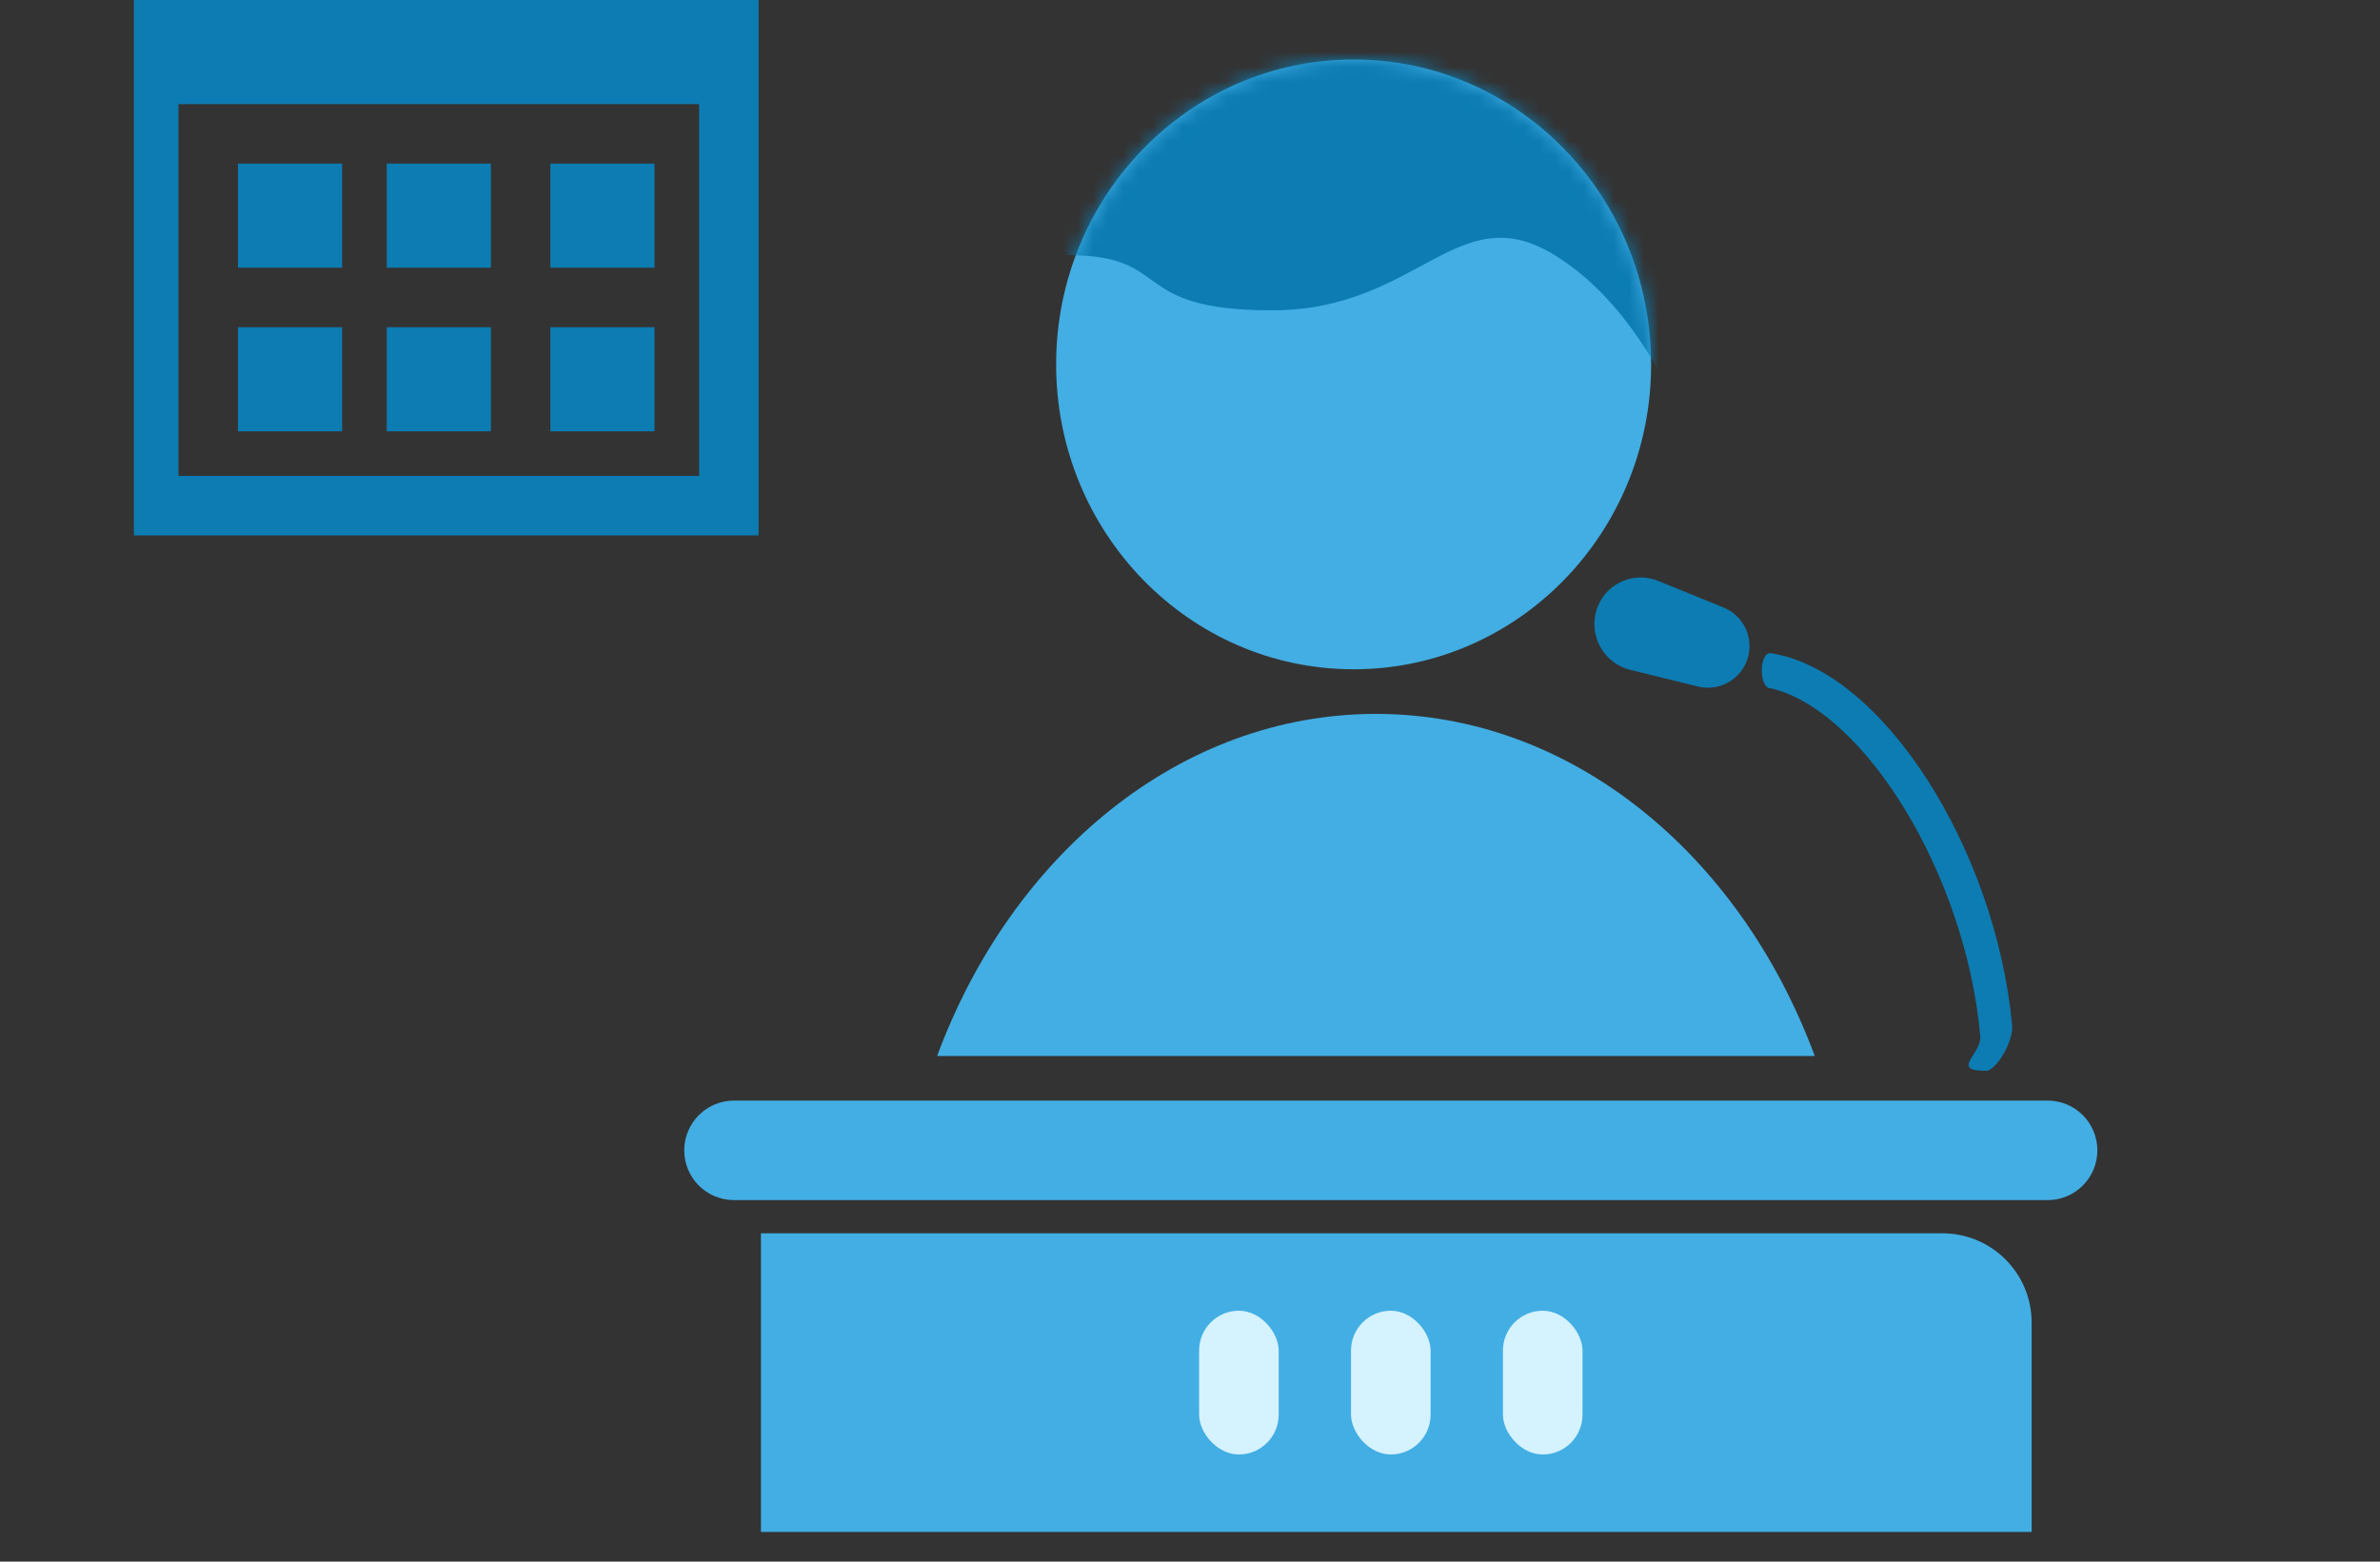
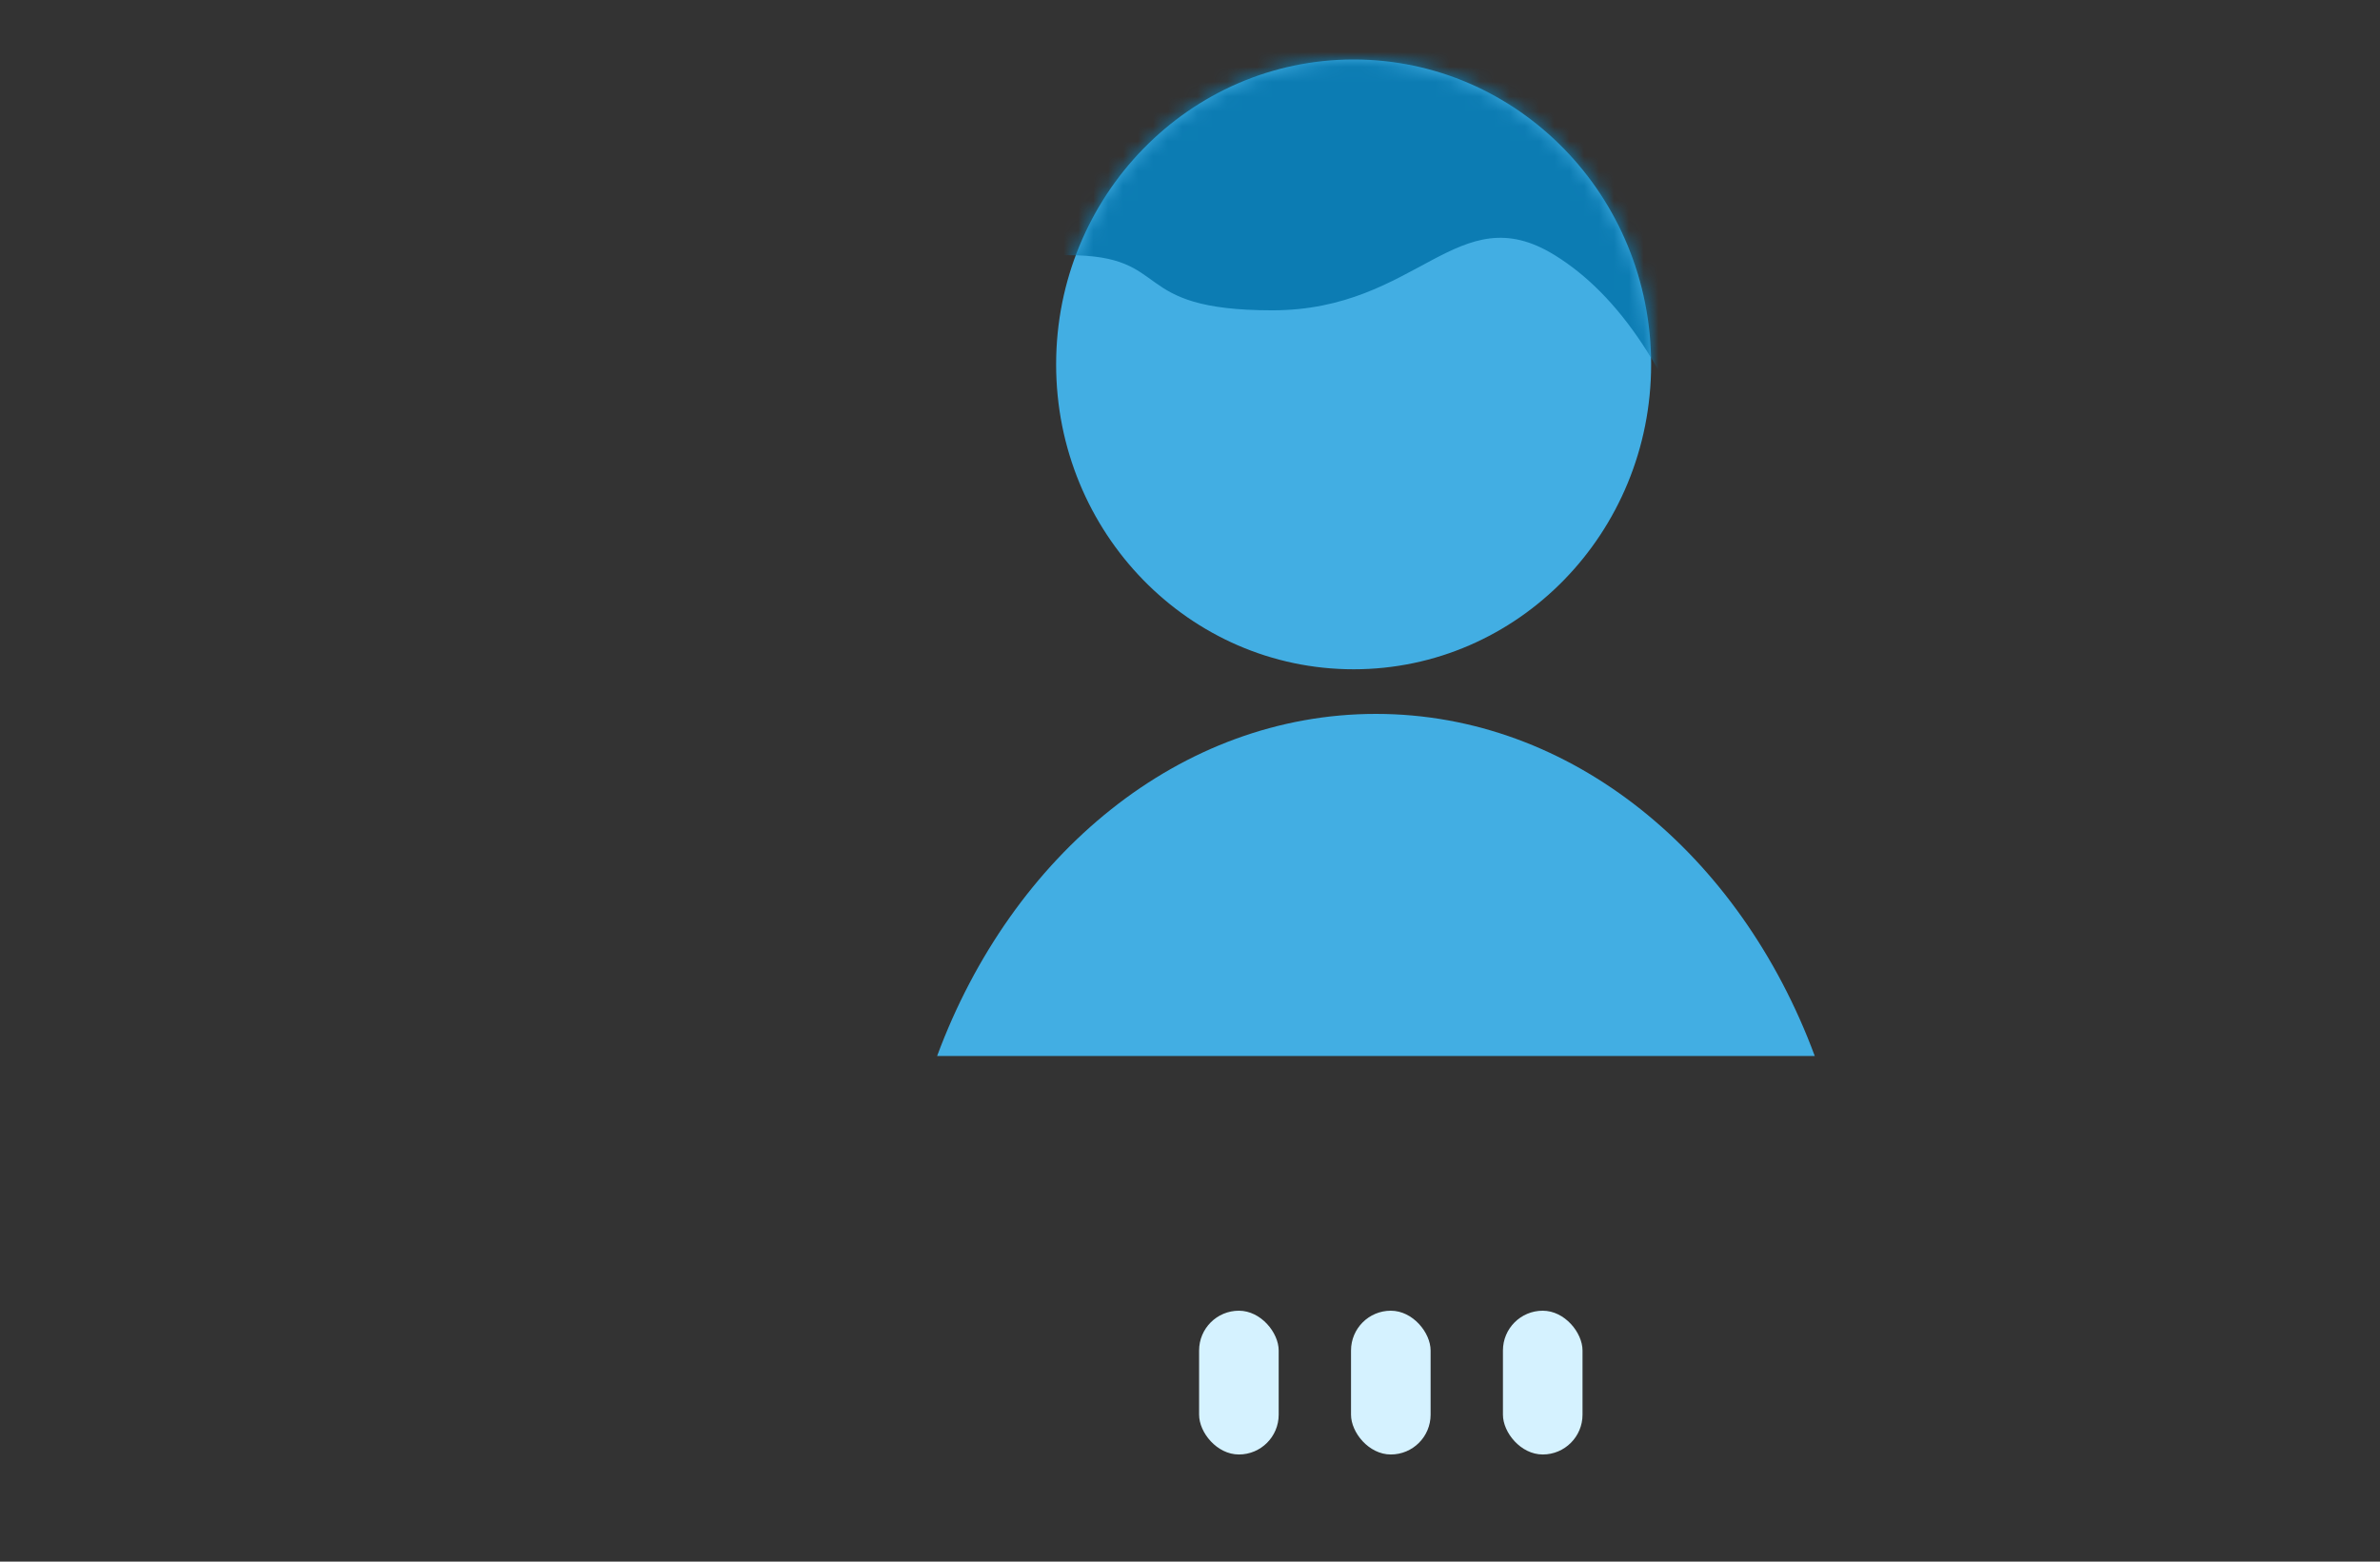
<svg xmlns="http://www.w3.org/2000/svg" xmlns:xlink="http://www.w3.org/1999/xlink" width="160px" height="105px" viewBox="0 0 160 105" version="1.1">
  <rect x="0" y="0" width="160" height="105" fill="#333333" stroke="none" />
  <title>Export asset board 2</title>
  <desc>Created with Sketch.</desc>
  <defs>
    <ellipse id="path-1" cx="28" cy="20.5" rx="20" ry="20.5" />
  </defs>
  <g id="Export-asset-board-2" stroke="none" stroke-width="1" fill="none" fill-rule="evenodd">
    <g id="new-calendar-icon" transform="translate(9, -3)">
      <g id="Group-5-Copy" transform="translate(37, 7)">
        <g id="boy" transform="translate(17, 0)">
          <path d="M-2.73114864e-14,67 C5.019,53.45 16.339,44 29.5,44 C42.661,44 53.981,53.45 59,67 L-3.19744231e-14,67 Z" id="Combined-Shape" fill="#42AEE3" />
          <mask id="mask-2" fill="white">
            <use xlink:href="#path-1" />
          </mask>
          <use id="Mask" fill="#42AEE3" xlink:href="#path-1" />
          <path d="M8.78,13.157 C15.984,13.157 12.709,16.865 22.532,16.865 C32.355,16.865 34.974,9.112 41.522,13.157 C45.888,15.854 49.381,21.135 52,29 L52,4.393 L35.956,-1 L22.532,-1 L13.037,1.697 C5.397,9.337 3.978,13.157 8.78,13.157 Z" id="hair" fill="#0C7CB3" mask="url(#mask-2)" />
        </g>
        <g id="hearing-block-copy" transform="translate(0, 70)">
-           <path d="M5.155,8.923 L84.581,8.923 C87.895,8.923 90.581,11.609 90.581,14.923 L90.581,29 L5.155,29 L5.155,8.923 Z" id="Rectangle-43" fill="#42AEE3" />
-           <path d="M3.346,0 L91.654,-4.4408921e-16 C93.502,-7.83566766e-16 95,1.498 95,3.346 L95,3.346 C95,5.194 93.502,6.692 91.654,6.692 L3.346,6.692 C1.498,6.692 2.26318371e-16,5.194 0,3.346 L0,3.346 C-2.26318371e-16,1.498 1.498,-5.48700864e-16 3.346,-8.8817842e-16 Z" id="Rectangle-43-Copy" fill="#42AEE3" />
          <g id="Group-2" transform="translate(34.612, 14.128)" fill="#D5F2FF">
            <rect id="Rectangle-44" x="0" y="0" width="5.35" height="9.667" rx="2.675" />
            <rect id="Rectangle-44-Copy" x="10.213" y="0" width="5.35" height="9.667" rx="2.675" />
            <rect id="Rectangle-44-Copy-2" x="20.426" y="0" width="5.35" height="9.667" rx="2.675" />
          </g>
        </g>
        <g id="Group-3-Copy" transform="translate(75, 51) scale(-1, 1) translate(-75, -51) translate(60, 34)" fill="#0C7CB3">
-           <path d="M1.292,5.913 C8.818,7.033 16.437,19.056 17.554,30.921 C17.663,32.075 16.437,34 15.808,34 C13.346,34 15.523,32.874 15.414,31.66 C14.441,20.827 7.669,9.839 1.397,8.289 C0.512,8.375 0.526,5.913 1.292,5.913 Z" id="Path-66-Copy" transform="translate(9.143, 19.957) scale(-1, 1) translate(-9.143, -19.957) " />
-           <path d="M21.594,1.522 L26.333,1.865 C27.797,1.971 28.93,3.189 28.93,4.657 L28.93,4.657 C28.93,6.125 27.797,7.343 26.333,7.45 L21.672,7.79 C19.921,7.918 18.398,6.602 18.27,4.851 C18.266,4.786 18.263,4.722 18.262,4.657 L18.262,4.657 C18.242,2.941 19.617,1.533 21.333,1.514 C21.42,1.513 21.507,1.515 21.594,1.522 Z" id="Rectangle-Copy" transform="translate(23.596, 4.656) scale(-1, 1) rotate(18) translate(-23.596, -4.656) " />
-         </g>
+           </g>
      </g>
-       <path d="M35,32 L28,32 L28,25 L35,25 L35,32 Z M24,14 L17,14 L17,21 L24,21 L24,14 Z M35,14 L28,14 L28,21 L35,21 L35,14 Z M14,25 L7,25 L7,32 L14,32 L14,25 Z M42,0 L42,39 L0,39 L0,0 L42,0 Z M38,10 L3,10 L3,35 L38,35 L38,10 Z M24,25 L17,25 L17,32 L24,32 L24,25 Z M14,14 L7,14 L7,21 L14,21 L14,14 Z" id="Shape" fill="#0C7CB3" fill-rule="nonzero" />
    </g>
  </g>
</svg>